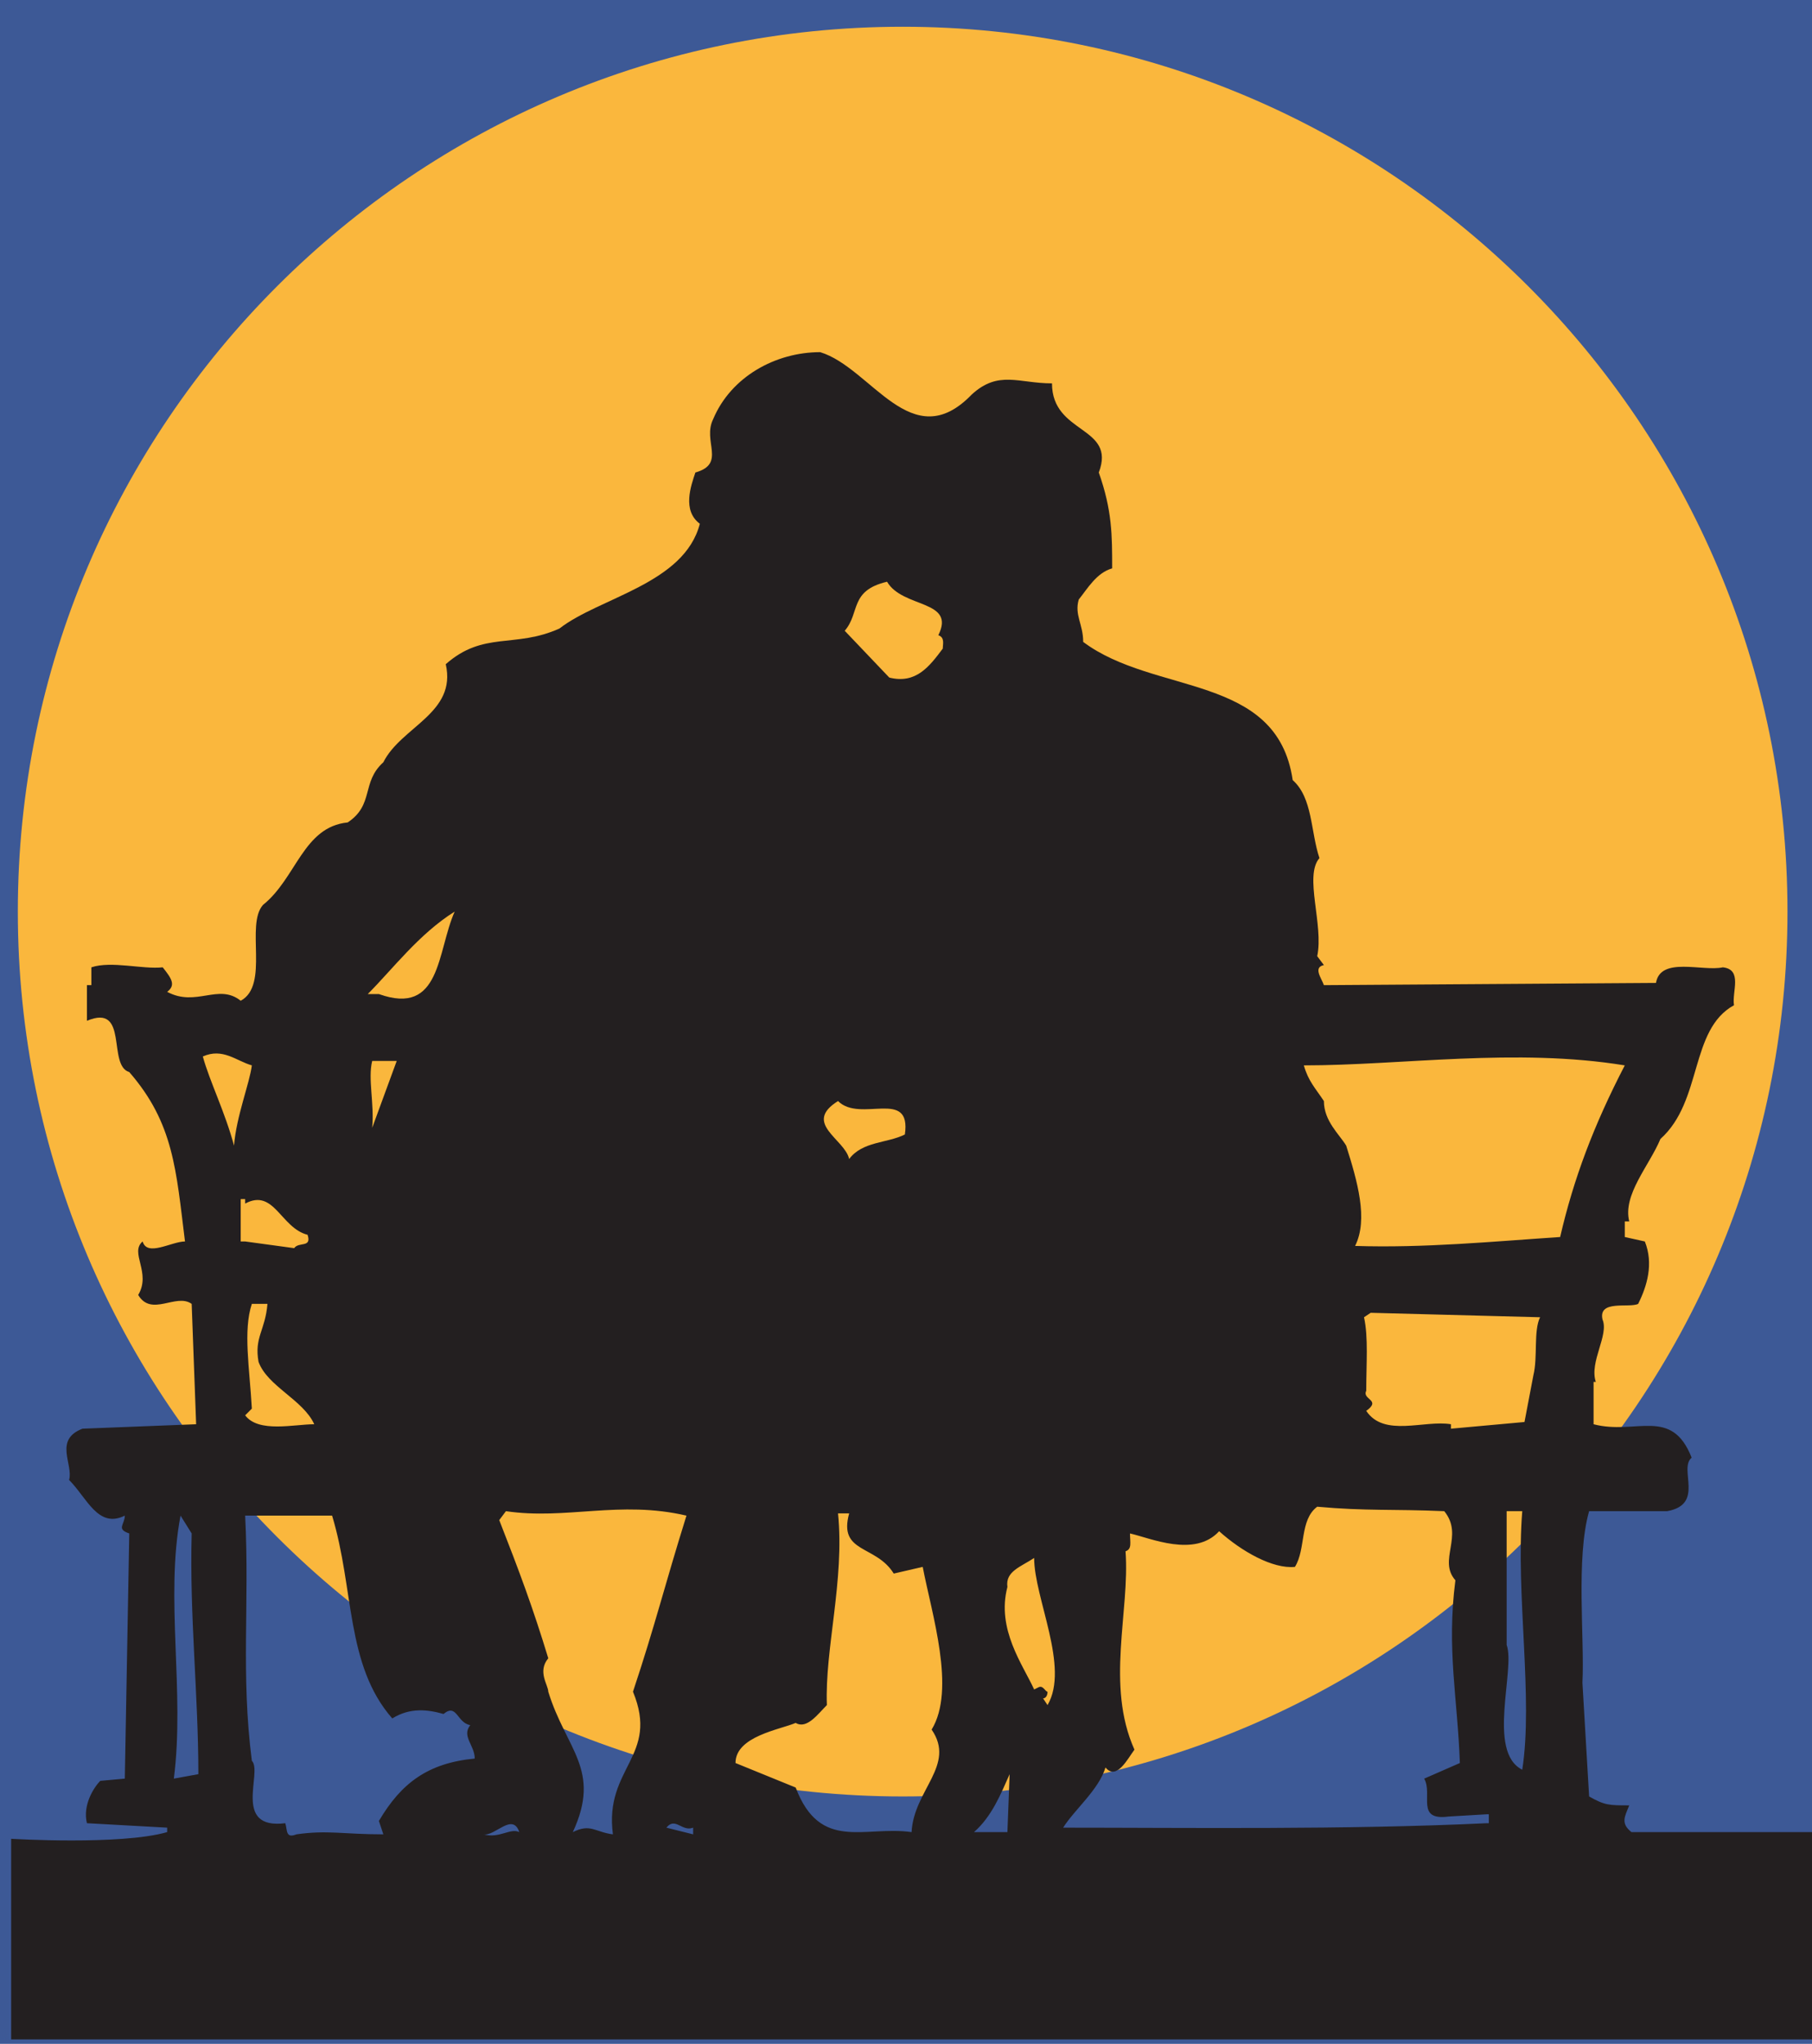
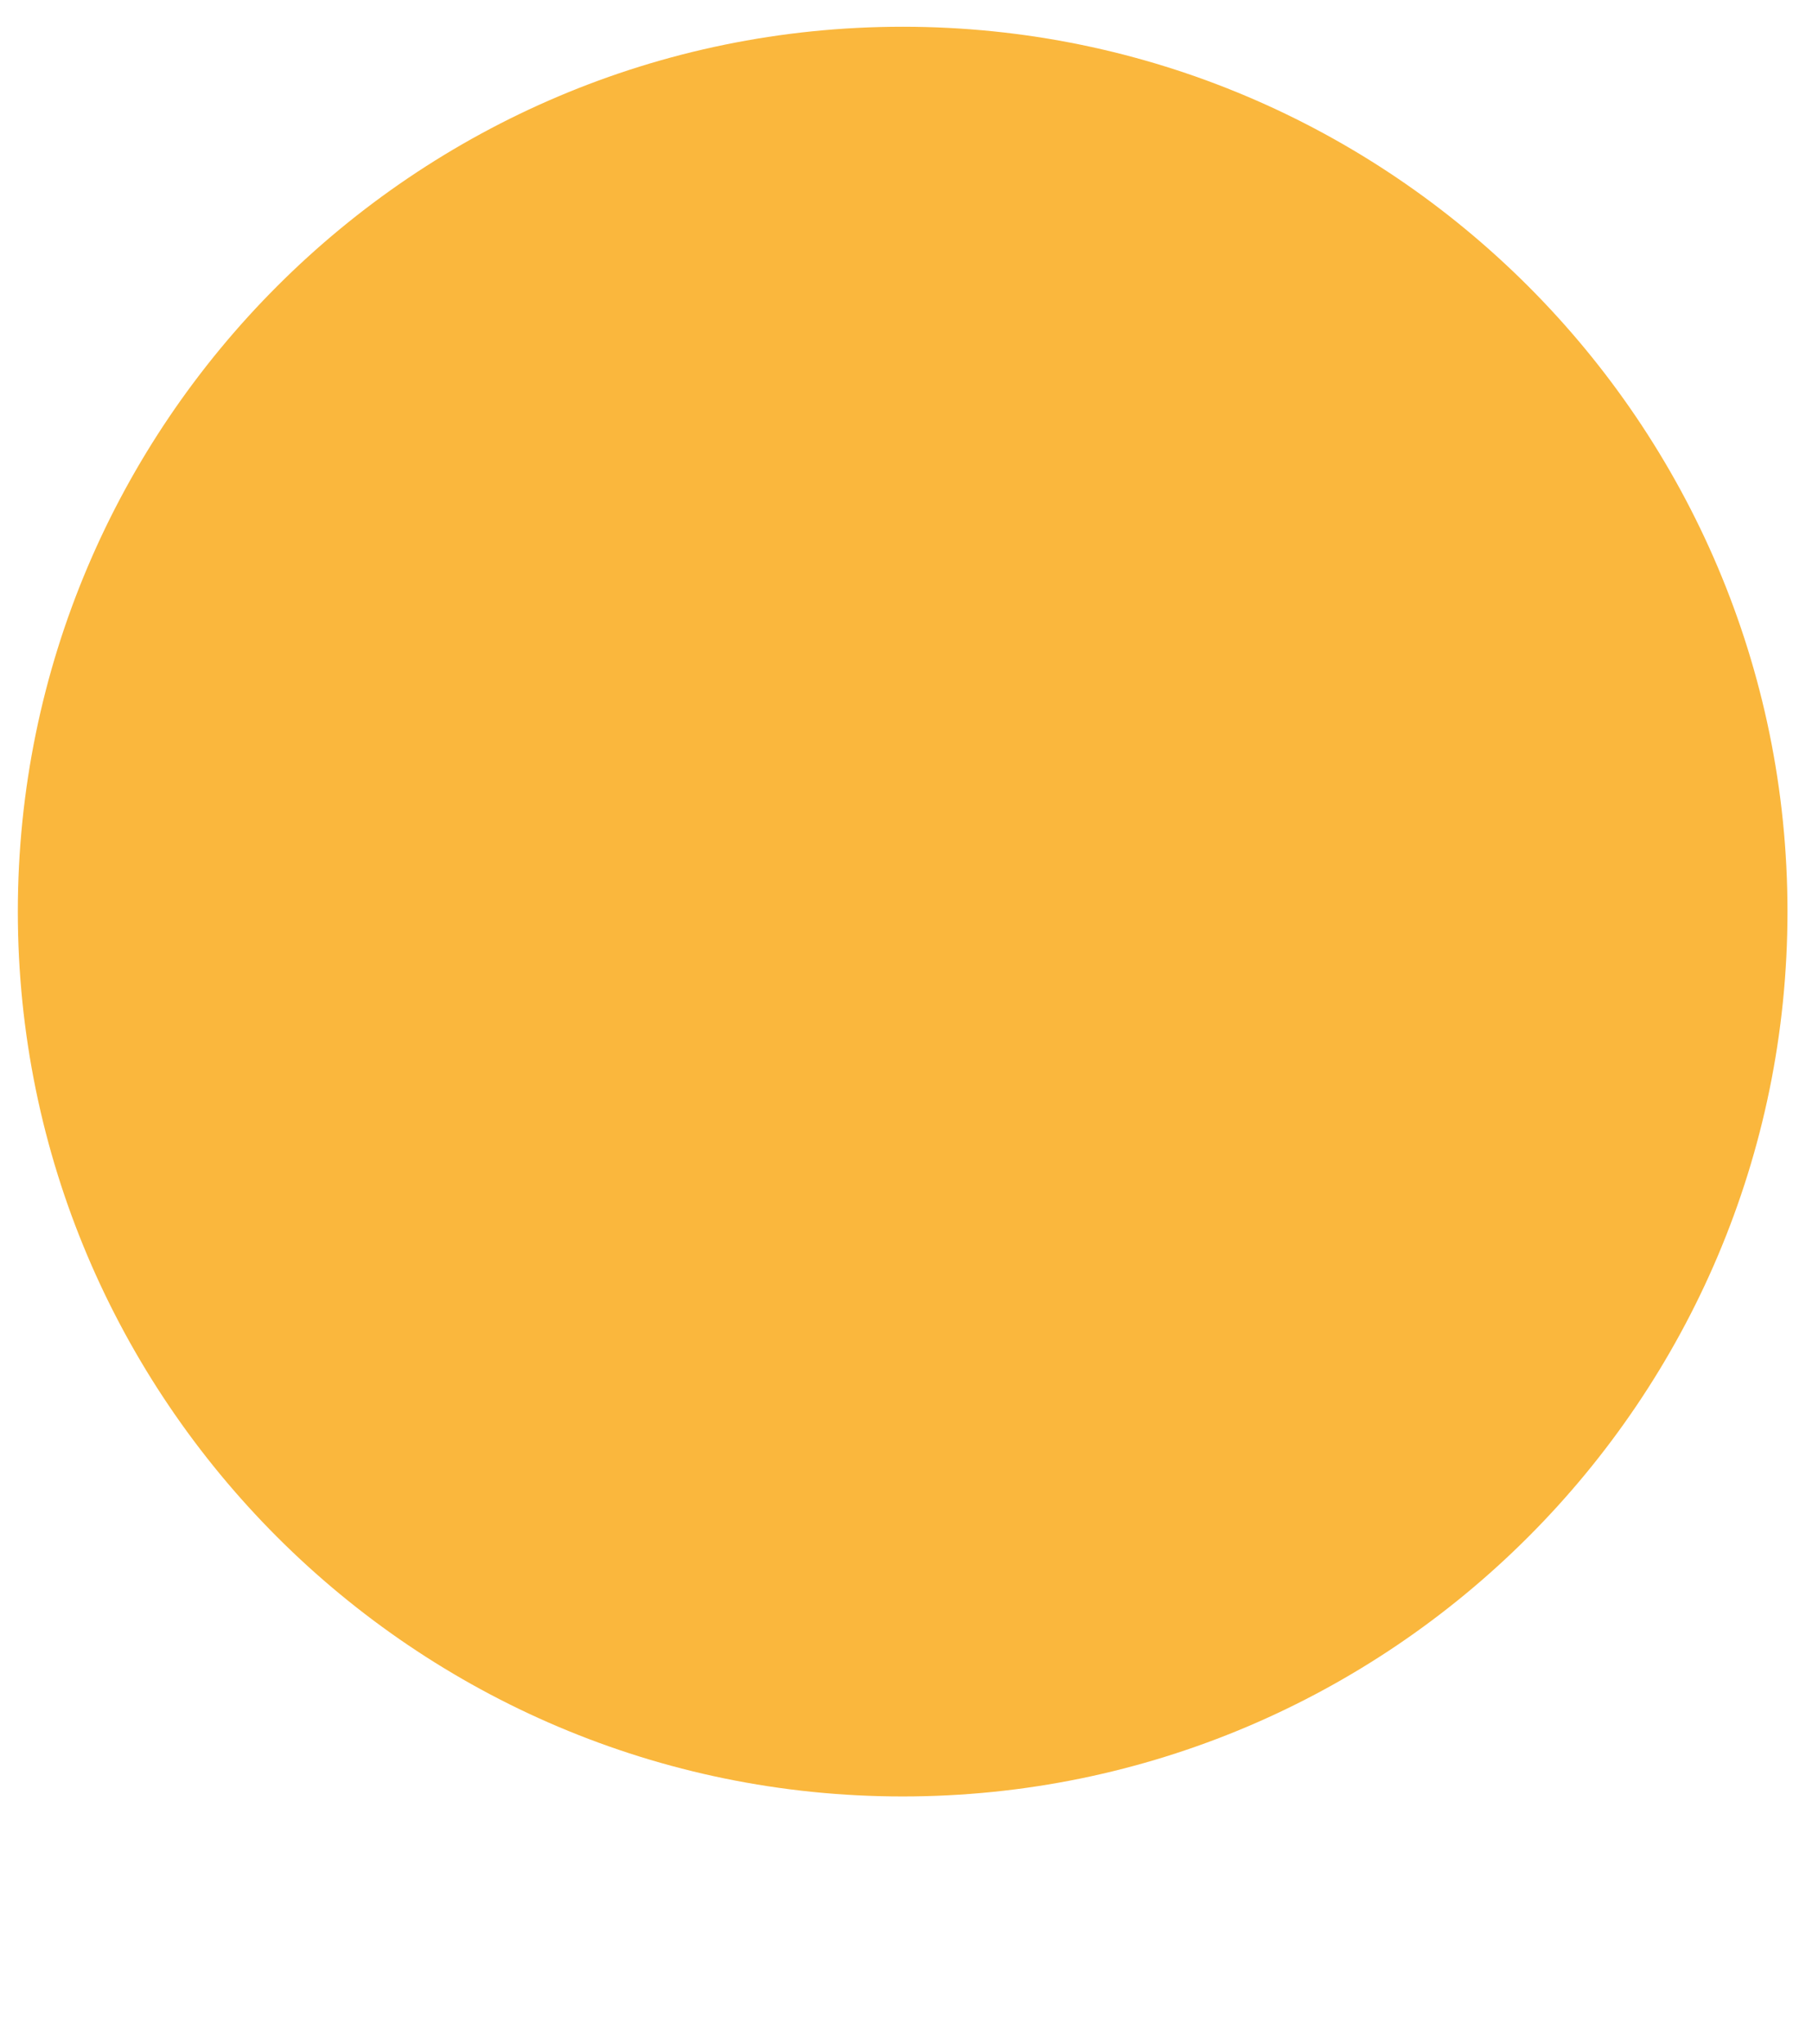
<svg xmlns="http://www.w3.org/2000/svg" width="609.75" height="687.75">
-   <path fill="#3d5996" fill-rule="evenodd" d="M609.75 687.75V0H0v687.75h609.75" />
  <path fill="#fab73d" fill-rule="evenodd" d="M303.75 604.5C468 604.5 601.5 471 601.5 306.75S468 9 303.75 9 6 142.5 6 306.75 139.5 604.5 303.75 604.5" />
-   <path fill="#231f20" fill-rule="evenodd" d="M327 132.75c9-8.25 15.75-3.75 27-3.75 0 17.25 21.75 14.25 15.75 30 4.5 12.75 4.5 21 4.5 32.25-5.25 1.5-8.25 6.75-11.25 10.5-1.5 5.25 1.5 8.25 1.5 14.25 24 18 65.25 10.5 70.5 46.5 6.75 6 6 17.25 9 26.25-5.25 6 1.5 22.5-.75 33l2.25 3c-3.75.75-.75 4.5 0 6.75l111.75-.75c1.5-9 15.75-3.75 22.5-5.25 6.75.75 3 8.25 3.75 12.75-15 8.25-10.5 32.25-24.75 45-3.75 9-12.75 18.75-10.5 27.75h-1.5v5.25l6.75 1.5c3 7.5.75 15-2.25 21-3 1.5-13.5-1.5-12 5.25 2.25 5.25-4.5 14.25-2.25 21h-.75v14.25c14.25 3.75 26.25-6 33 11.25-4.5 3.75 4.5 15.75-8.25 18h-26.25c-4.5 15.75-1.5 42.75-2.25 57.75l2.25 38.25c5.25 3 6.75 3 13.5 3-1.5 3.75-3 6 .75 9h60.75v69.75h-606v-67.5s36.75 2.25 52.5-2.25V615l-27-1.5c-1.5-6 2.25-12 4.5-14.25l8.25-.75 1.5-82.5c-4.5-1.5-1.5-3-1.5-6-9 4.5-12.75-6-18.75-12 1.5-5.25-5.25-13.5 4.5-17.25l38.25-1.5-1.5-40.5c-5.25-3.75-13.5 4.5-18-3 4.5-7.5-3-14.25 1.5-18 1.5 5.25 9.75 0 14.25 0-3-24-3.75-39.75-18.75-57-7.5-2.25 0-23.25-14.25-17.25v-12h1.5v-6c6.75-2.25 17.25.75 24 0 3 3.75 4.5 6 1.5 8.25 9.75 5.25 17.25-3 24.75 3 9.75-5.25 1.5-25.5 7.5-32.25 11.25-9 13.5-26.25 28.5-27.75 9-6 4.5-13.5 12-20.25 6-12 24.75-16.5 21-33 12.75-11.25 23.25-5.25 38.25-12 13.5-10.5 42-15 47.25-35.25-6-4.5-3-12.75-1.5-17.25 10.5-3 2.25-10.5 6-18 6-14.25 21-22.5 36-22.5 17.25 5.25 30.75 35.25 51 14.25M68.25 355.5c2.25 8.25 7.5 18.75 10.5 30 .75-9.75 5.25-21 6-27-5.25-1.5-9.75-6-16.5-3m370.5 3c1.5 5.25 3.75 7.5 6.75 12 0 6.75 5.25 11.25 7.5 15 3.75 12 7.5 24.75 3 33.75 23.25.75 46.5-1.5 69-3 4.5-19.5 11.25-37.5 21.75-57.75-36.75-6-75 0-108 0m-356.25 45H81v14.25h1.5L99 420c1.5-2.25 6 0 4.5-4.5-9-2.25-11.25-15.75-21-10.5v-1.5m2.25 35.25c-3 9-.75 21.75 0 35.25l-2.25 2.25c4.5 6 16.5 3 23.25 3C102 471 90 466.5 87 458.25c-1.5-8.25 2.25-10.5 3-19.5h-5.25m376.5 3-2.25 1.5c1.5 6.75.75 15.75.75 24.75-1.5 3 5.25 3 0 6.75 6 9 19.5 3 28.5 4.5v1.5L513 478.5l3-15.75c1.5-6 0-15 2.25-19.5l-57-1.5m-18 65.25c-6 4.5-3.75 14.25-7.5 20.25-7.5.75-18-5.25-25.5-12-8.25 9-23.25 2.25-30 .75 0 3 .75 5.25-1.5 6 1.5 20.25-6.75 45 3 66.75-2.25 3-6 10.5-9.75 6-2.25 7.5-10.5 14.25-14.25 20.25 41.25 0 95.25.75 142.5-1.5h.75v-3h-.75l-12.75.75c-11.25 1.5-5.25-7.5-8.25-12.75l12-5.25c-.75-21.75-4.5-38.25-1.5-61.5-6-6.75 3-15-3.75-23.25-17.25-.75-26.25 0-42.75-1.5m-273 1.5-2.25 3c6.75 17.25 11.25 29.25 16.5 46.5-3.75 4.5 0 9 0 11.25 6 19.5 18 26.25 8.25 47.25 6-3 7.5 0 13.5.75-3-22.5 15.75-26.25 6.75-48 7.5-22.5 10.5-35.25 18-59.25-22.5-5.25-40.5 1.5-60.75-1.5m336.75 0v45c3 8.25-6.75 36 5.25 42 3.75-24-2.25-59.25 0-87H507m-225 .75c2.25 22.5-4.5 45.75-3.75 64.5-3 3-6.75 8.25-10.5 6-5.25 2.25-20.25 4.5-20.25 13.5l20.25 8.25c8.25 21.75 23.25 12.75 39 15 .75-14.25 15-22.5 6.75-34.5 8.25-13.5 0-39-3-54.75l-9.75 2.25c-6-9.75-18.75-6.75-15-20.25H282M82.5 510c1.5 30-1.5 53.25 2.25 82.5 3.75 3.75-6.75 23.25 11.25 21 .75 2.25 0 5.25 3.75 3.75 10.5-1.5 15.75 0 29.25 0l-1.5-4.5c7.5-12.75 16.5-19.5 32.25-21 0-4.5-4.5-7.5-1.5-11.25-4.5-.75-4.5-7.5-9-3.75-5.25-1.5-11.25-2.25-17.25 1.5-15.75-18-12.75-43.5-20.25-68.25H82.5M348 524.25c-4.5 3-9.75 4.5-9 9.75-3.75 14.25 5.25 26.25 9 34.5l1.5-.75c1.5-.75 2.25 1.5 3 1.5 0 1.5-.75 2.25-1.5 2.25l1.5 2.25c7.5-12.75-4.5-36-4.5-49.5m-9 92.25.75-19.5c-3 6.75-6 14.25-12 19.5H339M60.75 510c-5.25 27.75 1.5 59.25-2.25 88.5l8.25-1.5c0-27-3-53.25-2.25-81l-3.75-6m102 107.25c5.25 1.5 9-2.25 12-.75-2.25-6.75-8.25 1.5-12 .75m70.5-2.25c-3.75 1.5-6-3.75-9 0l9 2.25V615" />
  <path fill="#fab73d" fill-rule="evenodd" d="M315.75 213.75c2.25.75 1.5 3 1.5 4.5-4.5 6-9 12-18 9.75l-15-15.75c5.25-6 1.5-13.5 14.25-16.5 5.25 9 23.25 6 17.25 18M127.5 334.5h-3.75C132 326.25 141 314.25 153 306.75c-6 13.5-4.5 35.25-25.5 27.75m-2.25 45c.75-8.25-1.5-16.5 0-22.5h8.25l-8.25 22.5m179.25 2.25c-6 3-14.25 2.25-18.75 8.25-1.5-6.75-15.75-12-3.75-19.5 7.5 7.5 24.75-4.5 22.5 11.25" />
</svg>